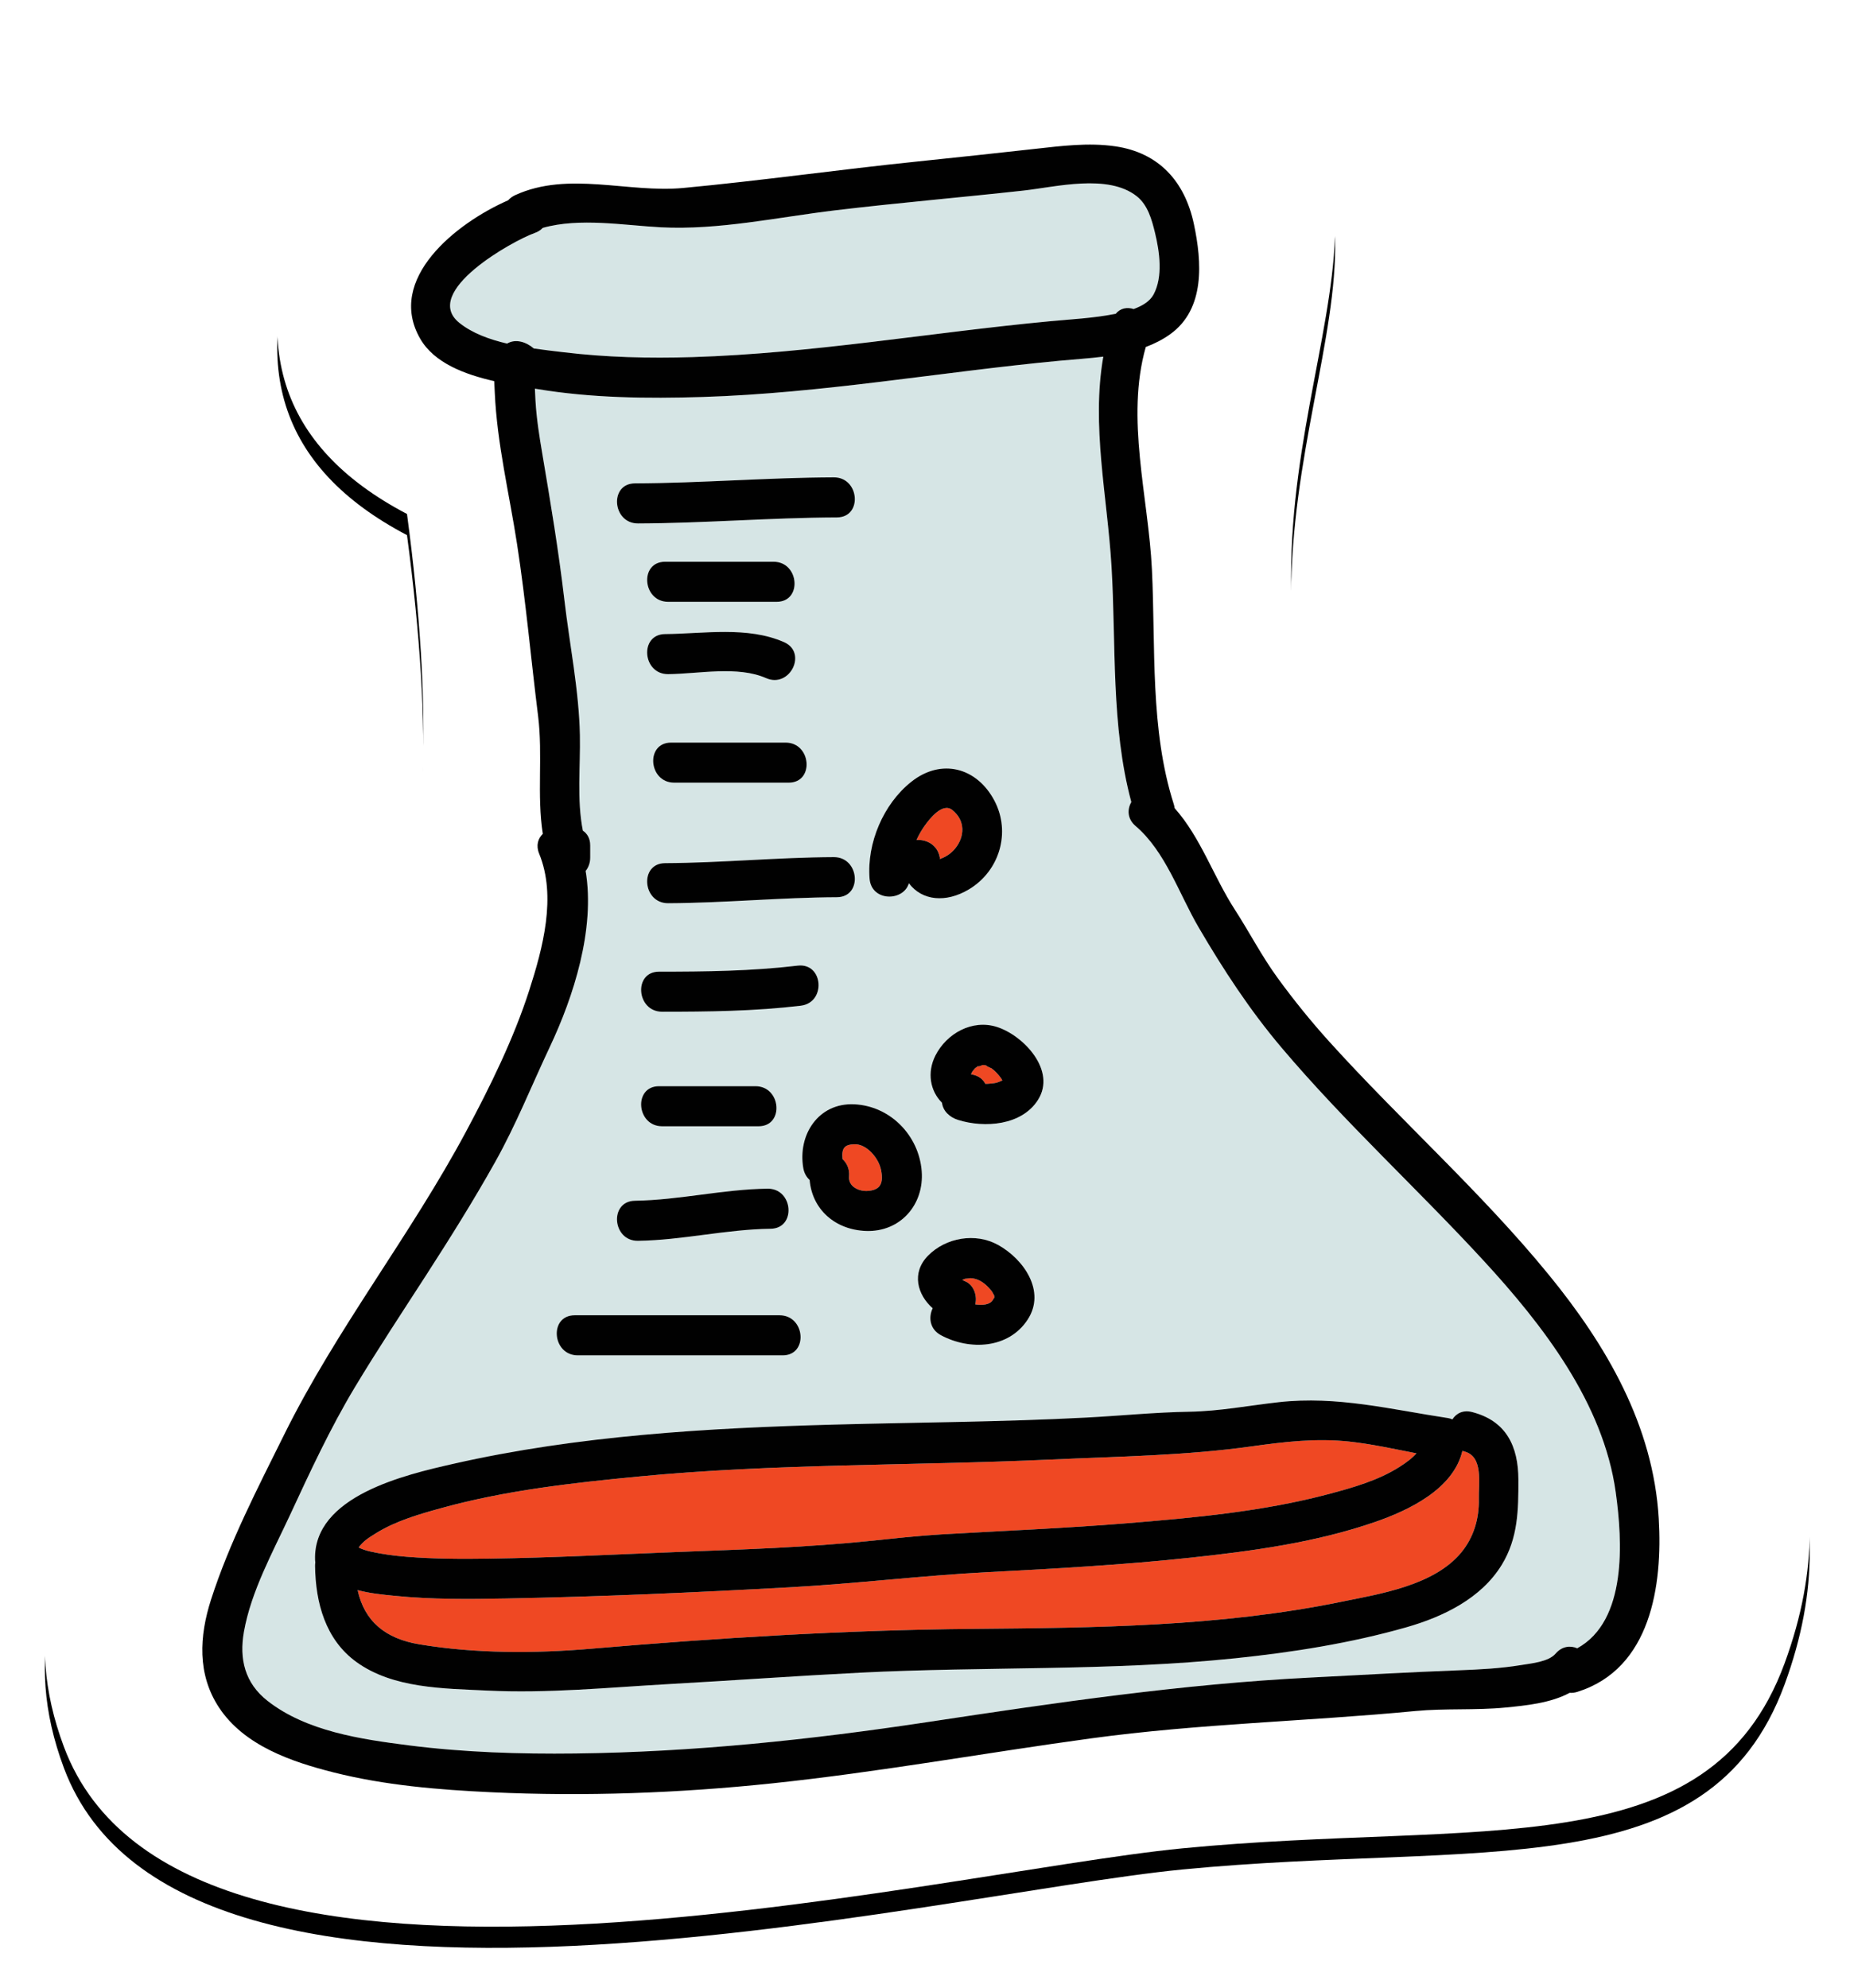
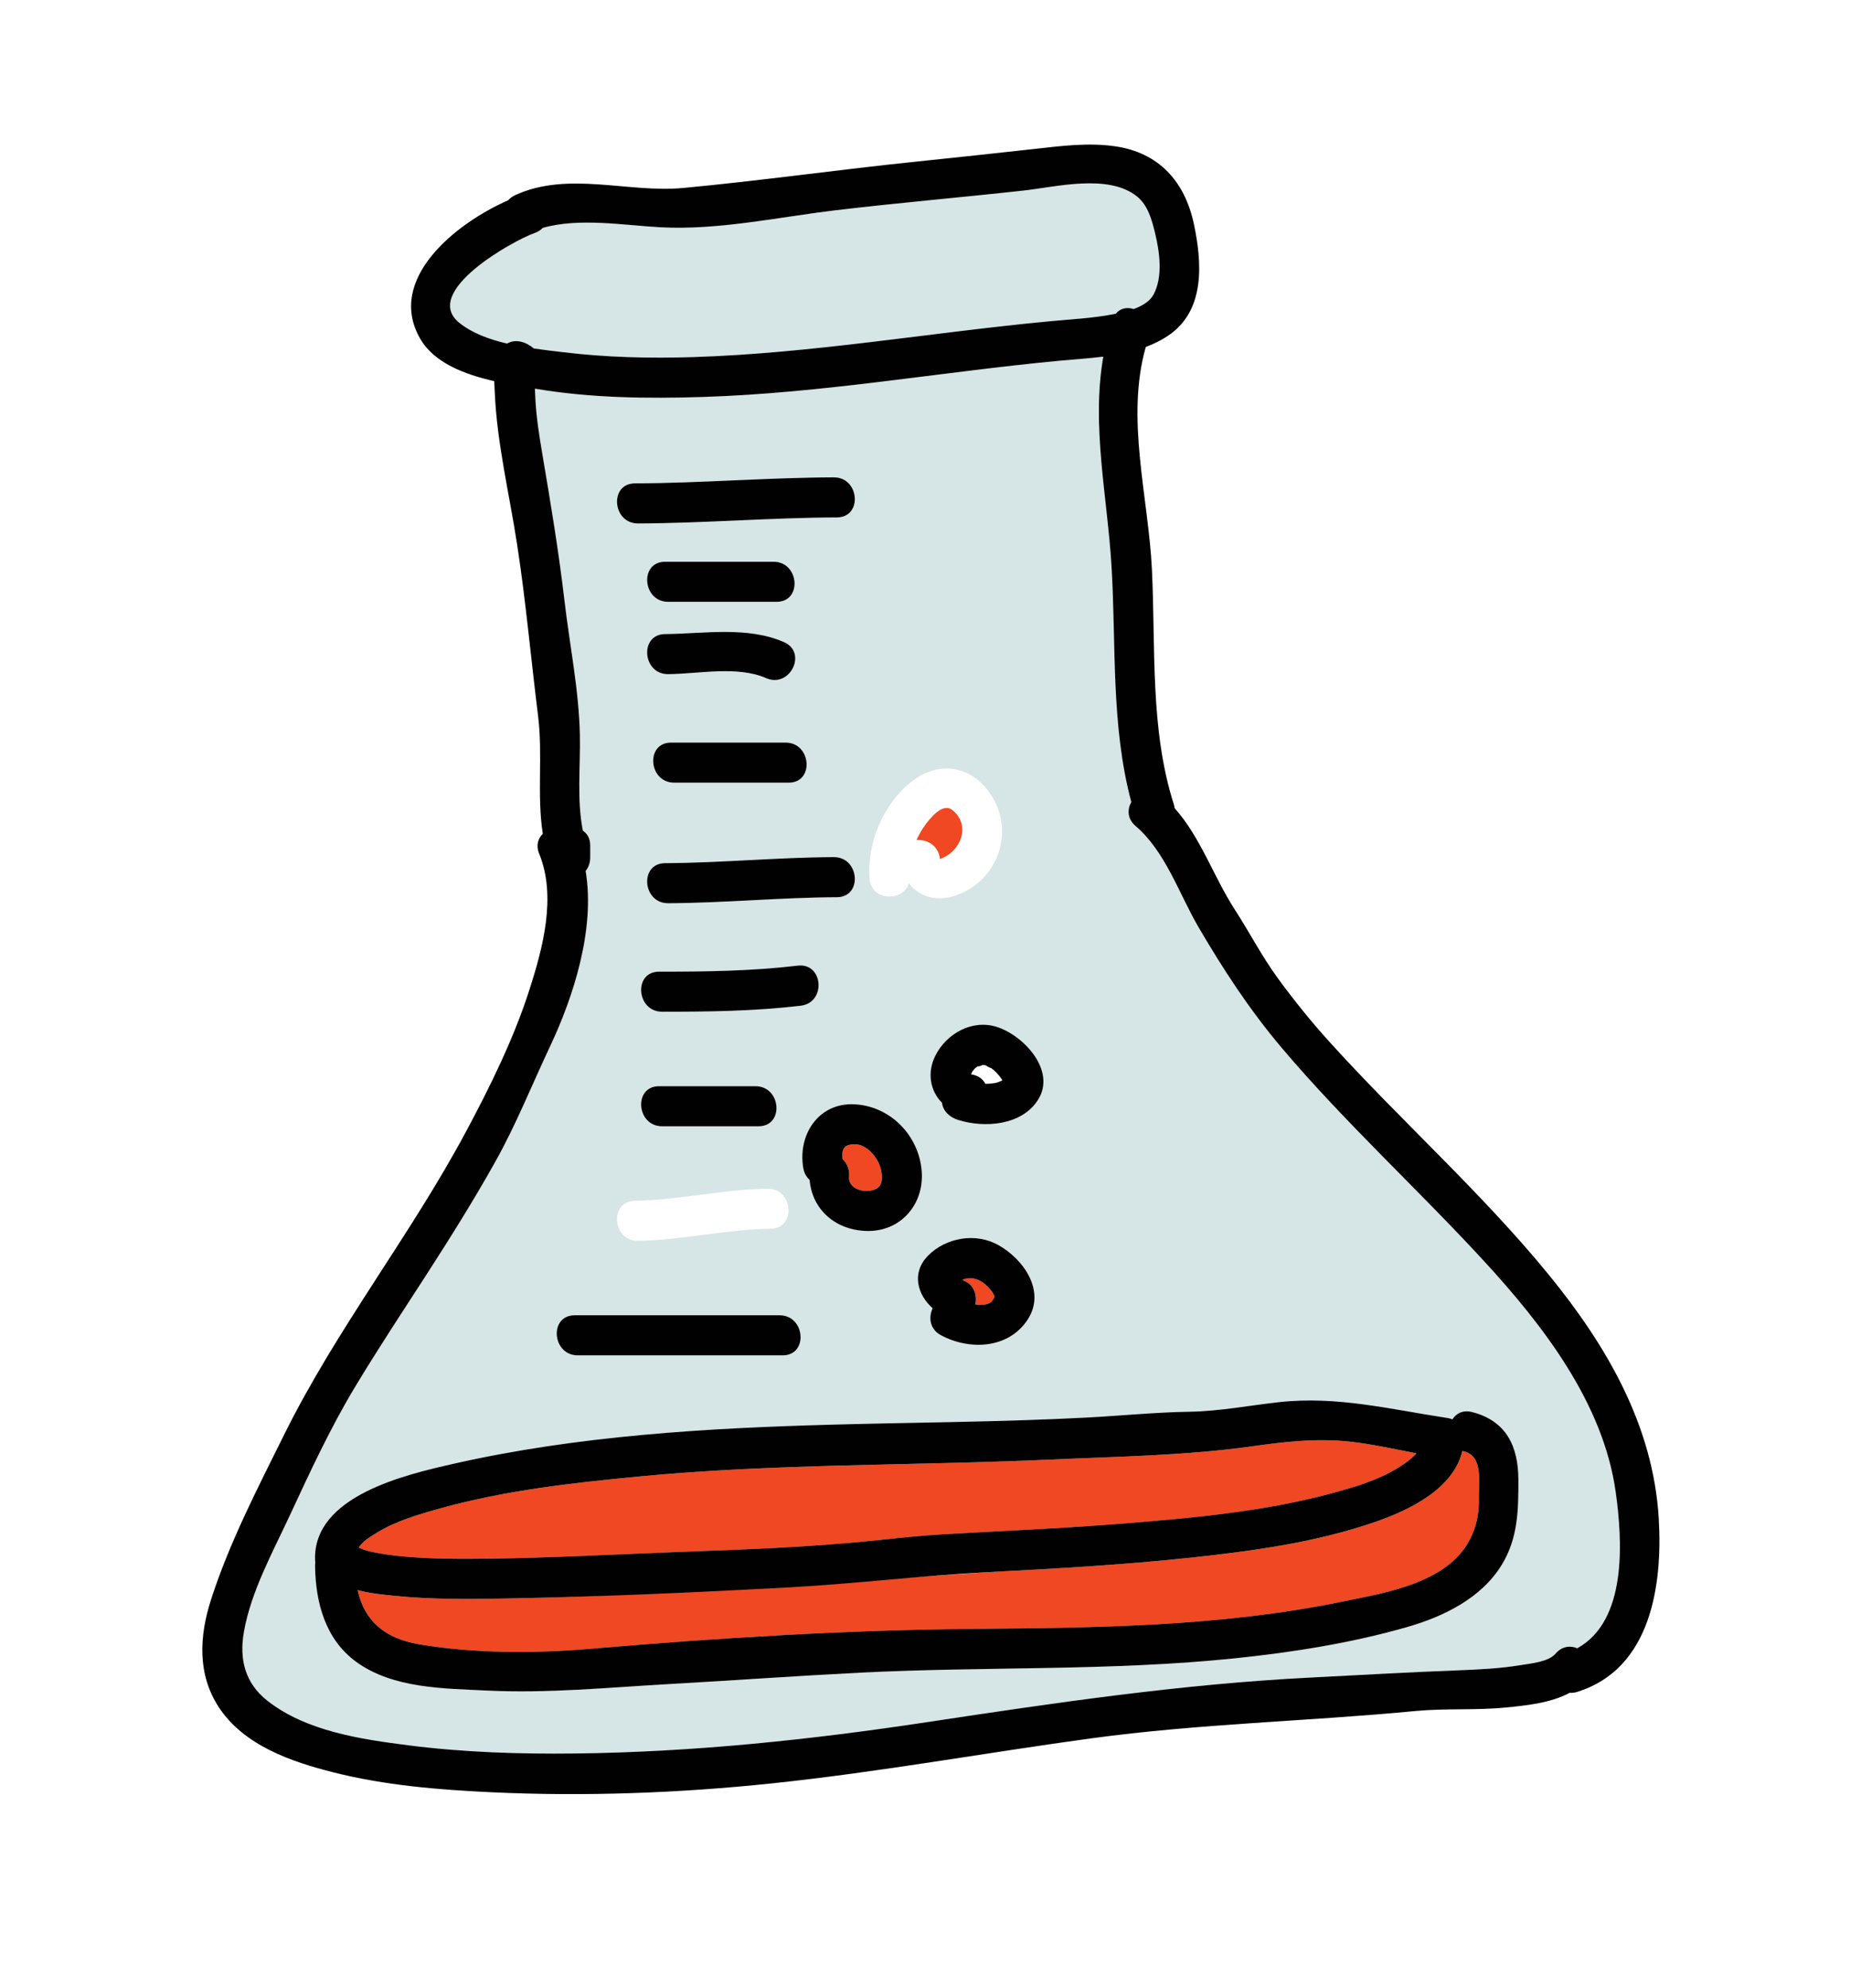
<svg xmlns="http://www.w3.org/2000/svg" xmlns:xlink="http://www.w3.org/1999/xlink" width="175px" height="188px" viewBox="0 0 175 188" version="1.1">
  <title>Group</title>
  <desc>Created with Sketch.</desc>
  <defs>
-     <path d="M25.131,16.878 C30.616,4.307 52.433,4.129 72.315,2.475 C89.008,1.086 105.649,-1.738 114.305,4.084 C133.271,16.84 111.305,39.385 120.489,68.278 C132.524,106.145 178,119.592 164.813,155.5 C157.67,174.948 136.037,170.265 107.84,173 C84.13,175.299 13.19,193.161 2.05,163.409 C-5.928,142.101 13.943,129.595 32.872,87.181 C36.473,79.111 37.016,65.65 34.5,46.798 C22.333,40.422 19.21,30.449 25.131,16.878 Z" id="path-1" />
    <filter x="-4.2%" y="-2.8%" width="108.4%" height="107.8%" filterUnits="objectBoundingBox" id="filter-2">
      <feOffset dx="0" dy="2" in="SourceAlpha" result="shadowOffsetOuter1" />
      <feGaussianBlur stdDeviation="2" in="shadowOffsetOuter1" result="shadowBlurOuter1" />
      <feColorMatrix values="0 0 0 0 0   0 0 0 0 0   0 0 0 0 0  0 0 0 0.126 0" type="matrix" in="shadowBlurOuter1" />
    </filter>
  </defs>
  <g id="Page-1" stroke="none" stroke-width="1" fill="none" fill-rule="evenodd">
    <g id="Artboard-Copy-21" transform="translate(-37, -33.187)">
      <g id="Group" transform="translate(41, 35)">
        <g id="Rectangle" fill-rule="nonzero">
          <use fill="black" fill-opacity="1" filter="url(#filter-2)" xlink:href="#path-1" />
          <use fill="#FFFFFF" xlink:href="#path-1" />
        </g>
        <g id="Medical-04-Copy" transform="translate(15, 11.5)">
          <path d="M64.354,97.394 C64.131,96.188 62.969,94.891 61.862,94.908 C60.872,94.923 60.597,95.281 60.699,96.311 C61.113,96.694 61.378,97.251 61.317,97.946 C61.227,98.953 62.309,99.375 63.065,99.322 C64.182,99.245 64.602,98.726 64.354,97.394 Z" id="Path" fill="#EF4823" />
          <path d="M71.085,63.297 C70.164,62.563 68.952,64.103 68.479,64.768 C68.175,65.194 67.915,65.653 67.696,66.131 C68.644,66.062 69.695,66.594 69.899,67.79 C69.909,67.853 69.903,67.898 69.892,67.936 C69.9,67.933 69.903,67.93 69.913,67.927 C70.478,67.733 70.966,67.407 71.348,66.941 C72.266,65.823 72.333,64.293 71.085,63.297 Z" id="Path" fill="#EF4823" />
          <path d="M108.665,123.031 C105.542,122.695 102.533,123.041 99.44,123.476 C93.166,124.359 86.714,124.441 80.386,124.729 C67.362,125.323 54.365,125.09 41.37,126.337 C35.165,126.933 28.858,127.639 22.833,129.296 C20.708,129.88 18.459,130.52 16.571,131.693 C15.794,132.175 15.396,132.427 14.926,133.042 C14.969,133.067 15.018,133.093 15.081,133.121 C15.404,133.26 15.702,133.351 16.048,133.429 C17.157,133.677 18.285,133.826 19.418,133.919 C22.056,134.135 24.712,134.138 27.357,134.1 C33.338,134.013 39.307,133.692 45.284,133.464 C51.339,133.233 57.409,133.034 63.44,132.411 C65.644,132.183 67.829,131.936 70.041,131.807 C75.897,131.465 81.759,131.229 87.607,130.753 C93.998,130.233 100.518,129.636 106.733,127.98 C108.993,127.378 111.378,126.698 113.371,125.432 C114.058,124.996 114.593,124.592 114.984,124.14 C112.884,123.733 110.792,123.261 108.665,123.031 Z" id="Path" fill="#EF4823" />
          <path d="M90.256,8.704 C89.956,7.468 89.577,6.076 88.532,5.249 C85.81,3.094 80.866,4.375 77.807,4.712 C71.882,5.365 65.937,5.87 60.018,6.578 C54.595,7.226 48.986,8.469 43.514,8.185 C40.057,8.005 35.824,7.252 32.34,8.241 C32.149,8.444 31.897,8.613 31.573,8.726 C29.57,9.423 20.795,14.291 24.456,17.225 C25.669,18.198 27.28,18.788 28.968,19.182 C29.77,18.701 30.776,19.022 31.497,19.647 C32.471,19.787 33.421,19.893 34.282,19.997 C38.336,20.488 42.421,20.588 46.501,20.462 C57.849,20.11 68.971,18.141 80.247,17.077 C82.307,16.883 84.41,16.782 86.445,16.381 C86.479,16.375 86.516,16.367 86.552,16.36 C86.975,15.821 87.63,15.718 88.239,15.913 C89.029,15.626 89.768,15.2 90.125,14.531 C91.025,12.845 90.692,10.502 90.256,8.704 Z" id="Path" fill="#D6E5E5" />
-           <path d="M75.808,88.851 C75.798,88.844 75.76,88.782 75.686,88.65 C75.424,88.288 75.121,87.965 74.757,87.701 C74.857,87.773 74.131,87.441 74.344,87.476 C74.249,87.453 74.154,87.43 74.058,87.413 C74.026,87.416 73.96,87.418 73.896,87.419 C73.94,87.455 73.27,87.67 73.649,87.448 C73.517,87.525 73.386,87.602 73.267,87.697 C73.257,87.705 73.25,87.71 73.241,87.717 C73.227,87.734 73.21,87.754 73.187,87.78 C73.123,87.852 73.061,87.925 73.002,88 C72.99,88.021 72.976,88.046 72.953,88.085 C72.92,88.15 72.887,88.216 72.856,88.282 C72.855,88.285 72.855,88.289 72.854,88.292 C72.878,88.296 72.903,88.303 72.927,88.307 C73.568,88.416 73.985,88.76 74.212,89.196 C74.388,89.194 74.567,89.186 74.756,89.163 C75.173,89.112 75.201,89.132 75.65,88.943 C75.702,88.921 75.738,88.907 75.767,88.897 C75.779,88.887 75.794,88.876 75.812,88.863 C75.81,88.86 75.809,88.855 75.808,88.851 Z" id="Path" fill="#EF4823" />
          <path d="M75.04,109.195 C75.045,109.226 74.859,108.86 74.795,108.782 C74.445,108.349 74.03,107.947 73.51,107.731 C73.303,107.646 73.097,107.59 72.759,107.567 C72.86,107.582 72.454,107.613 72.285,107.63 C72.304,107.636 72.158,107.688 72.018,107.738 C72.127,107.79 72.23,107.838 72.27,107.854 C73.109,108.193 73.465,109.217 73.254,110.052 C73.978,110.155 74.677,110.079 74.925,109.616 C75.056,109.372 75.089,109.491 75.04,109.195 Z" id="Path" fill="#EF4823" />
          <path d="M133.84,127.824 C132.671,119.404 126.96,112.021 121.357,105.934 C115.094,99.128 108.221,92.855 102.242,85.789 C99.22,82.217 96.733,78.412 94.376,74.383 C92.53,71.228 91.256,67.232 88.414,64.804 C87.628,64.131 87.622,63.234 88.016,62.541 C86.073,55.31 86.589,47.625 86.14,40.215 C85.74,33.606 84.224,26.945 85.365,20.416 C83.982,20.59 82.587,20.675 81.263,20.8 C69.97,21.865 58.808,23.88 47.443,24.232 C42.223,24.394 36.914,24.335 31.75,23.469 C31.7,23.461 31.647,23.453 31.597,23.444 C31.615,23.826 31.631,24.207 31.653,24.589 C31.751,26.282 32.017,27.949 32.301,29.623 C33.081,34.224 33.845,38.793 34.387,43.43 C34.881,47.651 35.769,51.978 35.854,56.229 C35.912,59.188 35.555,62.316 36.136,65.248 C36.546,65.519 36.83,65.981 36.83,66.65 L36.83,67.791 C36.83,68.303 36.662,68.731 36.398,69.06 C37.318,74.57 35.249,80.957 33.01,85.7 C31.294,89.334 29.83,93.028 27.859,96.549 C25.798,100.235 23.554,103.811 21.264,107.359 C19.008,110.854 16.711,114.326 14.566,117.892 C12.246,121.749 10.332,125.882 8.437,129.963 C6.818,133.448 4.754,137.181 4.077,141.001 C3.616,143.599 4.164,145.871 6.309,147.551 C9.984,150.428 15.147,151.183 19.658,151.756 C24.881,152.421 30.149,152.588 35.411,152.526 C46.655,152.393 57.702,151.224 68.814,149.544 C80.823,147.729 92.796,145.959 104.94,145.347 C109.632,145.11 114.304,144.835 118.995,144.659 C120.962,144.585 122.947,144.484 124.892,144.163 C125.861,144.004 127.481,143.861 128.15,143.08 C128.756,142.374 129.542,142.298 130.199,142.576 C134.927,139.977 134.485,132.469 133.84,127.824 Z M79.189,90.711 C77.657,93.132 74.138,93.394 71.632,92.608 C70.833,92.358 70.205,91.778 70.106,90.983 C68.993,89.88 68.668,88.133 69.483,86.521 C70.543,84.424 72.973,83.066 75.305,83.814 C77.829,84.623 80.946,87.933 79.189,90.711 Z M68.785,105.446 C70.467,103.733 73.276,103.244 75.413,104.428 C77.819,105.76 79.966,108.796 78.215,111.485 C76.409,114.257 72.725,114.424 70.009,112.969 C68.939,112.397 68.815,111.268 69.226,110.418 C67.78,109.147 67.188,107.072 68.785,105.446 Z M43.634,82.375 C41.194,82.376 40.892,78.585 43.341,78.584 C47.726,78.584 52.095,78.534 56.455,78.014 C58.895,77.723 59.171,81.516 56.747,81.805 C52.388,82.325 48.019,82.375 43.634,82.375 Z M52.756,93.208 L43.634,93.208 C41.194,93.208 40.892,89.417 43.341,89.417 L52.463,89.417 C54.903,89.417 55.206,93.208 52.756,93.208 Z M43.912,46.656 C47.576,46.625 51.703,45.897 55.166,47.419 C57.409,48.406 55.715,51.81 53.474,50.825 C50.76,49.631 47.082,50.422 44.204,50.447 C41.762,50.468 41.461,46.678 43.912,46.656 Z M43.912,39.815 L54.174,39.815 C56.613,39.815 56.916,43.606 54.467,43.606 L44.204,43.606 C41.765,43.606 41.462,39.815 43.912,39.815 Z M55.607,60.71 L44.774,60.71 C42.335,60.71 42.032,56.919 44.482,56.919 L55.314,56.919 C57.753,56.919 58.057,60.71 55.607,60.71 Z M61.8,91.127 C65.197,91.279 67.921,94.059 68.189,97.438 C68.441,100.616 66.165,103.234 62.906,103.108 C59.966,102.995 57.819,101.047 57.587,98.285 C57.291,98.014 57.069,97.642 56.986,97.16 C56.446,94.025 58.405,90.976 61.8,91.127 Z M67.213,60.619 C70.058,58.368 73.425,59.279 75.077,62.429 C76.634,65.4 75.565,69.067 72.645,70.808 C70.476,72.102 68.221,71.882 66.977,70.225 C66.454,71.977 63.431,71.967 63.258,69.793 C62.989,66.434 64.556,62.721 67.213,60.619 Z M60.168,71.542 C54.84,71.565 49.531,72.087 44.204,72.113 C41.763,72.124 41.461,68.333 43.912,68.322 C49.238,68.297 54.547,67.774 59.875,67.751 C62.316,67.741 62.618,71.532 60.168,71.542 Z M41.061,32.403 C47.337,32.38 53.598,31.855 59.875,31.833 C62.315,31.824 62.618,35.615 60.168,35.624 C53.891,35.646 47.63,36.171 41.353,36.194 C38.913,36.202 38.61,32.412 41.061,32.403 Z M41.061,100.25 C45.27,100.189 49.389,99.163 53.604,99.109 C56.046,99.078 56.347,102.869 53.896,102.9 C49.682,102.954 45.563,103.979 41.353,104.041 C38.91,104.076 38.61,100.285 41.061,100.25 Z M35.359,111.083 L54.744,111.083 C57.183,111.083 57.487,114.873 55.037,114.873 L35.652,114.873 C33.212,114.873 32.909,111.083 35.359,111.083 Z M123.066,134.672 C121.12,137.866 117.511,139.601 114.033,140.593 C108.775,142.092 103.298,142.956 97.868,143.521 C86.054,144.75 74.196,144.283 62.352,144.884 C56.325,145.19 50.305,145.625 44.279,145.963 C38.544,146.285 32.817,146.858 27.067,146.576 C22.969,146.375 18.18,146.387 14.708,143.87 C11.776,141.744 10.847,138.257 10.804,134.79 C10.802,134.675 10.812,134.568 10.826,134.463 C10.815,134.385 10.807,134.304 10.804,134.219 C10.602,128.163 19.39,126.153 23.861,125.137 C35.65,122.457 47.944,121.741 60.001,121.419 C67.945,121.207 75.88,121.173 83.821,120.753 C87.044,120.584 90.287,120.257 93.513,120.205 C96.363,120.159 99.141,119.616 101.965,119.302 C107.498,118.688 112.551,119.986 117.968,120.804 C118.123,120.828 118.262,120.871 118.392,120.926 C118.749,120.364 119.39,120.014 120.249,120.234 C123.478,121.06 124.626,123.465 124.632,126.629 C124.637,129.49 124.605,132.147 123.066,134.672 Z" id="Shape" fill="#D6E5E5" fill-rule="nonzero" />
-           <path d="M119.524,123.966 C119.458,123.949 119.396,123.929 119.335,123.908 C118.489,127.519 114.269,129.528 111.082,130.63 C105.475,132.57 99.456,133.387 93.58,134.014 C87.227,134.691 80.848,135.045 74.47,135.375 C68.225,135.697 62.029,136.462 55.787,136.806 C46.843,137.298 37.873,137.7 28.916,137.869 C25.389,137.936 21.83,137.97 18.315,137.615 C17.253,137.508 16,137.391 14.831,137.077 C15.473,140.024 17.449,141.669 20.675,142.204 C25.967,143.082 31.554,143.077 36.888,142.621 C48.856,141.599 61.009,140.848 73.023,140.742 C84.66,140.639 96.374,140.532 107.824,138.192 C111.539,137.433 116.636,136.648 119.222,133.524 C120.4,132.101 120.939,130.301 120.889,128.456 C120.85,126.983 121.344,124.432 119.524,123.966 Z" id="Path" fill="#EF4823" />
+           <path d="M119.524,123.966 C119.458,123.949 119.396,123.929 119.335,123.908 C118.489,127.519 114.269,129.528 111.082,130.63 C105.475,132.57 99.456,133.387 93.58,134.014 C87.227,134.691 80.848,135.045 74.47,135.375 C46.843,137.298 37.873,137.7 28.916,137.869 C25.389,137.936 21.83,137.97 18.315,137.615 C17.253,137.508 16,137.391 14.831,137.077 C15.473,140.024 17.449,141.669 20.675,142.204 C25.967,143.082 31.554,143.077 36.888,142.621 C48.856,141.599 61.009,140.848 73.023,140.742 C84.66,140.639 96.374,140.532 107.824,138.192 C111.539,137.433 116.636,136.648 119.222,133.524 C120.4,132.101 120.939,130.301 120.889,128.456 C120.85,126.983 121.344,124.432 119.524,123.966 Z" id="Path" fill="#EF4823" />
          <path d="M137.909,130.318 C137.393,121.515 132.974,113.941 127.495,107.237 C121.112,99.428 113.505,92.683 106.747,85.208 C105.008,83.285 103.377,81.266 101.851,79.171 C100.342,77.102 99.188,74.848 97.804,72.709 C95.792,69.6 94.588,65.903 92.116,63.123 C92.1,63.001 92.074,62.876 92.033,62.747 C89.768,55.662 90.322,47.875 89.965,40.536 C89.632,33.701 87.465,26.269 89.384,19.505 C90.198,19.201 90.976,18.811 91.692,18.297 C95.027,15.908 94.69,11.431 93.936,7.878 C93.084,3.868 90.648,1.135 86.509,0.527 C83.97,0.154 81.387,0.492 78.86,0.772 C75.168,1.181 71.475,1.582 67.78,1.962 C60.386,2.723 53.02,3.772 45.622,4.466 C40.406,4.955 34.764,2.846 29.745,5.138 C29.466,5.265 29.241,5.435 29.067,5.632 C24.137,7.785 17.497,13.082 20.75,18.723 C22.072,21.015 24.946,22.095 27.753,22.736 C27.764,23.106 27.787,23.472 27.803,23.823 C28.018,28.651 29.178,33.393 29.913,38.16 C30.744,43.542 31.224,48.996 31.9,54.4 C32.362,58.098 31.771,61.892 32.347,65.551 C31.893,65.988 31.681,66.646 32.001,67.425 C33.664,71.48 32.345,76.365 31.064,80.348 C29.59,84.932 27.357,89.462 25.092,93.695 C19.826,103.535 12.849,112.344 7.89,122.351 C5.381,127.414 2.695,132.583 0.962,137.976 C-0.149,141.435 -0.354,145.04 1.718,148.181 C4.099,151.789 8.591,153.317 12.561,154.318 C17.433,155.546 22.492,155.96 27.496,156.195 C36.308,156.608 45.257,156.275 54.027,155.354 C64.141,154.292 74.158,152.47 84.23,151.096 C94.431,149.705 104.671,149.491 114.901,148.511 C117.716,148.242 120.583,148.459 123.412,148.181 C125.288,147.997 127.673,147.77 129.479,146.791 C129.707,146.806 129.95,146.78 130.207,146.7 C137.174,144.519 138.28,136.62 137.909,130.318 Z M28.968,19.182 C27.28,18.788 25.669,18.198 24.456,17.225 C20.795,14.291 29.57,9.423 31.573,8.726 C31.897,8.613 32.149,8.444 32.34,8.241 C35.825,7.252 40.058,8.004 43.514,8.185 C48.986,8.469 54.595,7.226 60.018,6.578 C65.936,5.871 71.882,5.365 77.807,4.712 C80.866,4.375 85.81,3.093 88.532,5.249 C89.577,6.076 89.956,7.468 90.256,8.704 C90.692,10.502 91.025,12.845 90.125,14.532 C89.769,15.2 89.03,15.626 88.24,15.914 C87.63,15.719 86.976,15.821 86.552,16.36 C86.517,16.367 86.48,16.375 86.445,16.382 C84.411,16.782 82.308,16.883 80.247,17.078 C68.972,18.141 57.849,20.11 46.501,20.462 C42.422,20.588 38.337,20.488 34.282,19.998 C33.421,19.894 32.472,19.788 31.498,19.647 C30.776,19.022 29.771,18.701 28.968,19.182 Z M130.2,142.577 C129.543,142.299 128.757,142.375 128.151,143.081 C127.482,143.861 125.862,144.004 124.892,144.164 C122.947,144.485 120.963,144.586 118.996,144.66 C114.305,144.835 109.633,145.111 104.941,145.348 C92.797,145.96 80.824,147.73 68.815,149.545 C57.702,151.225 46.656,152.394 35.412,152.527 C30.149,152.589 24.882,152.421 19.658,151.757 C15.148,151.183 9.984,150.429 6.31,147.552 C4.164,145.872 3.616,143.6 4.077,141.002 C4.755,137.182 6.819,133.448 8.438,129.964 C10.333,125.882 12.247,121.75 14.567,117.892 C16.712,114.327 19.009,110.855 21.265,107.36 C23.554,103.812 25.798,100.236 27.86,96.55 C29.831,93.028 31.295,89.335 33.011,85.7 C35.25,80.957 37.319,74.57 36.399,69.061 C36.662,68.732 36.831,68.304 36.831,67.791 L36.831,66.651 C36.831,65.982 36.547,65.52 36.136,65.249 C35.555,62.317 35.913,59.189 35.855,56.23 C35.77,51.979 34.882,47.652 34.388,43.43 C33.845,38.794 33.081,34.225 32.302,29.623 C32.019,27.951 31.752,26.283 31.654,24.59 C31.632,24.208 31.616,23.827 31.598,23.445 C31.648,23.453 31.701,23.462 31.751,23.47 C36.914,24.335 42.224,24.395 47.444,24.233 C58.808,23.88 69.971,21.866 81.263,20.801 C82.588,20.676 83.983,20.59 85.366,20.417 C84.225,26.946 85.741,33.607 86.141,40.216 C86.59,47.626 86.074,55.31 88.016,62.542 C87.622,63.235 87.628,64.132 88.415,64.804 C91.257,67.233 92.53,71.229 94.377,74.384 C96.734,78.413 99.22,82.218 102.243,85.79 C108.222,92.856 115.095,99.128 121.358,105.935 C126.961,112.021 132.672,119.404 133.84,127.825 C134.485,132.469 134.927,139.977 130.2,142.577 Z" id="Shape" fill="#010101" fill-rule="nonzero" />
          <path d="M124.631,126.63 C124.625,123.465 123.478,121.061 120.249,120.235 C119.389,120.014 118.748,120.364 118.391,120.927 C118.261,120.872 118.123,120.828 117.968,120.804 C112.551,119.986 107.498,118.688 101.964,119.302 C99.141,119.616 96.363,120.159 93.513,120.205 C90.287,120.257 87.043,120.584 83.82,120.754 C75.88,121.173 67.945,121.207 60.001,121.419 C47.944,121.741 35.649,122.457 23.861,125.137 C19.39,126.154 10.602,128.163 10.804,134.22 C10.806,134.304 10.815,134.385 10.826,134.463 C10.812,134.568 10.802,134.676 10.804,134.79 C10.847,138.257 11.776,141.744 14.707,143.87 C18.18,146.388 22.968,146.375 27.066,146.576 C32.817,146.858 38.544,146.285 44.279,145.963 C50.305,145.625 56.324,145.191 62.352,144.885 C74.195,144.284 86.054,144.75 97.868,143.521 C103.298,142.956 108.775,142.092 114.032,140.593 C117.511,139.601 121.119,137.866 123.066,134.672 C124.605,132.147 124.637,129.49 124.631,126.63 Z M16.571,131.693 C18.459,130.52 20.708,129.88 22.833,129.296 C28.859,127.639 35.165,126.933 41.37,126.337 C54.365,125.09 67.362,125.323 80.386,124.729 C86.715,124.441 93.166,124.359 99.44,123.476 C102.533,123.041 105.543,122.695 108.665,123.031 C110.793,123.261 112.884,123.733 114.985,124.139 C114.594,124.591 114.058,124.995 113.372,125.431 C111.379,126.697 108.994,127.377 106.734,127.979 C100.519,129.635 93.999,130.232 87.608,130.752 C81.76,131.228 75.898,131.465 70.042,131.806 C67.829,131.936 65.645,132.182 63.441,132.41 C57.409,133.033 51.34,133.231 45.284,133.463 C39.308,133.692 33.339,134.013 27.358,134.099 C24.712,134.138 22.057,134.134 19.419,133.918 C18.286,133.825 17.158,133.676 16.048,133.428 C15.703,133.35 15.405,133.26 15.082,133.12 C15.019,133.093 14.97,133.066 14.927,133.041 C15.396,132.427 15.795,132.175 16.571,131.693 Z M120.889,128.456 C120.938,130.301 120.4,132.1 119.222,133.524 C116.635,136.648 111.539,137.433 107.823,138.192 C96.373,140.532 84.659,140.639 73.023,140.742 C61.008,140.848 48.856,141.598 36.887,142.621 C31.553,143.077 25.966,143.082 20.674,142.204 C17.448,141.669 15.473,140.024 14.83,137.077 C15.999,137.391 17.252,137.508 18.314,137.615 C21.829,137.97 25.388,137.936 28.916,137.869 C37.872,137.7 46.843,137.298 55.786,136.806 C62.028,136.462 68.225,135.697 74.469,135.375 C80.848,135.046 87.226,134.691 93.579,134.014 C99.456,133.387 105.474,132.57 111.081,130.63 C114.268,129.528 118.489,127.519 119.334,123.908 C119.395,123.929 119.457,123.949 119.523,123.966 C121.344,124.432 120.85,126.983 120.889,128.456 Z" id="Shape" fill="#010101" fill-rule="nonzero" />
          <path d="M75.413,104.428 C73.276,103.245 70.467,103.733 68.785,105.447 C67.188,107.072 67.78,109.147 69.226,110.419 C68.815,111.269 68.939,112.398 70.009,112.97 C72.725,114.425 76.409,114.258 78.215,111.486 C79.966,108.796 77.819,105.761 75.413,104.428 Z M74.925,109.616 C74.677,110.079 73.978,110.156 73.254,110.052 C73.465,109.217 73.109,108.192 72.27,107.854 C72.23,107.838 72.127,107.79 72.018,107.738 C72.158,107.688 72.304,107.636 72.285,107.63 C72.454,107.613 72.86,107.582 72.759,107.567 C73.097,107.59 73.303,107.646 73.51,107.731 C74.03,107.946 74.445,108.349 74.795,108.782 C74.859,108.86 75.045,109.227 75.04,109.195 C75.089,109.491 75.056,109.372 74.925,109.616 Z" id="Shape" fill="#010101" fill-rule="nonzero" />
          <path d="M75.306,83.814 C72.973,83.066 70.543,84.423 69.483,86.52 C68.668,88.133 68.993,89.879 70.106,90.982 C70.206,91.777 70.834,92.358 71.632,92.608 C74.139,93.394 77.658,93.132 79.189,90.71 C80.946,87.933 77.829,84.623 75.306,83.814 Z M75.767,88.897 C75.738,88.907 75.702,88.921 75.649,88.943 C75.201,89.133 75.173,89.112 74.755,89.163 C74.566,89.186 74.387,89.194 74.211,89.196 C73.985,88.76 73.568,88.416 72.927,88.307 C72.902,88.303 72.878,88.296 72.853,88.292 C72.854,88.288 72.855,88.285 72.856,88.282 C72.886,88.216 72.92,88.15 72.952,88.085 C72.975,88.046 72.989,88.021 73.001,88 C73.061,87.925 73.123,87.852 73.187,87.78 C73.21,87.754 73.227,87.734 73.241,87.717 C73.25,87.71 73.257,87.705 73.267,87.697 C73.386,87.602 73.517,87.525 73.648,87.448 C73.27,87.67 73.94,87.455 73.896,87.419 C73.96,87.418 74.025,87.416 74.057,87.413 C74.154,87.43 74.249,87.453 74.344,87.476 C74.131,87.441 74.857,87.773 74.757,87.701 C75.121,87.965 75.424,88.288 75.685,88.65 C75.76,88.782 75.798,88.844 75.808,88.851 C75.809,88.855 75.81,88.859 75.811,88.863 C75.794,88.876 75.779,88.887 75.767,88.897 Z" id="Shape" fill="#010101" fill-rule="nonzero" />
-           <path d="M75.076,62.428 C73.424,59.278 70.058,58.368 67.213,60.619 C64.556,62.721 62.989,66.434 63.257,69.793 C63.43,71.966 66.453,71.976 66.976,70.225 C68.22,71.882 70.475,72.101 72.644,70.808 C75.565,69.067 76.634,65.4 75.076,62.428 Z M71.349,66.941 C70.966,67.407 70.478,67.733 69.913,67.927 C69.904,67.93 69.901,67.933 69.892,67.936 C69.903,67.897 69.909,67.852 69.899,67.79 C69.695,66.594 68.644,66.062 67.696,66.131 C67.915,65.653 68.175,65.194 68.479,64.768 C68.953,64.103 70.164,62.563 71.085,63.297 C72.333,64.293 72.266,65.823 71.349,66.941 Z" id="Shape" fill="#010101" fill-rule="nonzero" />
          <path d="M68.188,97.438 C67.92,94.059 65.197,91.279 61.799,91.127 C58.404,90.976 56.446,94.025 56.986,97.16 C57.069,97.642 57.29,98.015 57.586,98.285 C57.819,101.047 59.966,102.995 62.905,103.108 C66.165,103.234 68.441,100.616 68.188,97.438 Z M63.066,99.323 C62.309,99.375 61.228,98.954 61.317,97.947 C61.379,97.251 61.113,96.695 60.699,96.312 C60.597,95.281 60.873,94.923 61.862,94.908 C62.969,94.891 64.131,96.188 64.355,97.395 C64.602,98.726 64.182,99.245 63.066,99.323 Z" id="Shape" fill="#010101" fill-rule="nonzero" />
          <path d="M59.875,31.833 C53.598,31.855 47.337,32.38 41.061,32.403 C38.61,32.411 38.913,36.202 41.353,36.194 C47.63,36.171 53.891,35.646 60.168,35.624 C62.618,35.615 62.315,31.824 59.875,31.833 Z" id="Path" fill="#010101" />
          <path d="M54.174,39.815 L43.912,39.815 C41.462,39.815 41.765,43.606 44.204,43.606 L54.467,43.606 C56.916,43.606 56.613,39.815 54.174,39.815 Z" id="Path" fill="#010101" />
          <path d="M55.166,47.419 C51.703,45.897 47.576,46.625 43.912,46.656 C41.461,46.678 41.762,50.468 44.204,50.447 C47.082,50.422 50.761,49.631 53.475,50.825 C55.715,51.81 57.409,48.406 55.166,47.419 Z" id="Path" fill="#010101" />
          <path d="M55.314,56.919 L44.482,56.919 C42.032,56.919 42.335,60.71 44.774,60.71 L55.607,60.71 C58.057,60.71 57.753,56.919 55.314,56.919 Z" id="Path" fill="#010101" />
          <path d="M59.875,67.752 C54.547,67.774 49.238,68.297 43.912,68.322 C41.461,68.333 41.763,72.124 44.204,72.113 C49.531,72.088 54.84,71.566 60.168,71.543 C62.618,71.532 62.316,67.741 59.875,67.752 Z" id="Path" fill="#010101" />
          <path d="M56.455,78.014 C52.095,78.534 47.726,78.584 43.341,78.584 C40.892,78.585 41.194,82.376 43.634,82.375 C48.019,82.375 52.388,82.325 56.747,81.805 C59.171,81.516 58.895,77.723 56.455,78.014 Z" id="Path" fill="#010101" />
          <path d="M52.463,89.417 L43.341,89.417 C40.892,89.417 41.194,93.208 43.634,93.208 L52.756,93.208 C55.206,93.208 54.903,89.417 52.463,89.417 Z" id="Path" fill="#010101" />
-           <path d="M53.604,99.109 C49.389,99.163 45.27,100.189 41.061,100.25 C38.61,100.285 38.91,104.076 41.353,104.041 C45.563,103.979 49.682,102.954 53.896,102.9 C56.347,102.869 56.046,99.078 53.604,99.109 Z" id="Path" fill="#010101" />
          <path d="M54.744,111.083 L35.359,111.083 C32.909,111.083 33.213,114.873 35.652,114.873 L55.037,114.873 C57.487,114.873 57.183,111.083 54.744,111.083 Z" id="Path" fill="#010101" />
        </g>
      </g>
    </g>
  </g>
</svg>